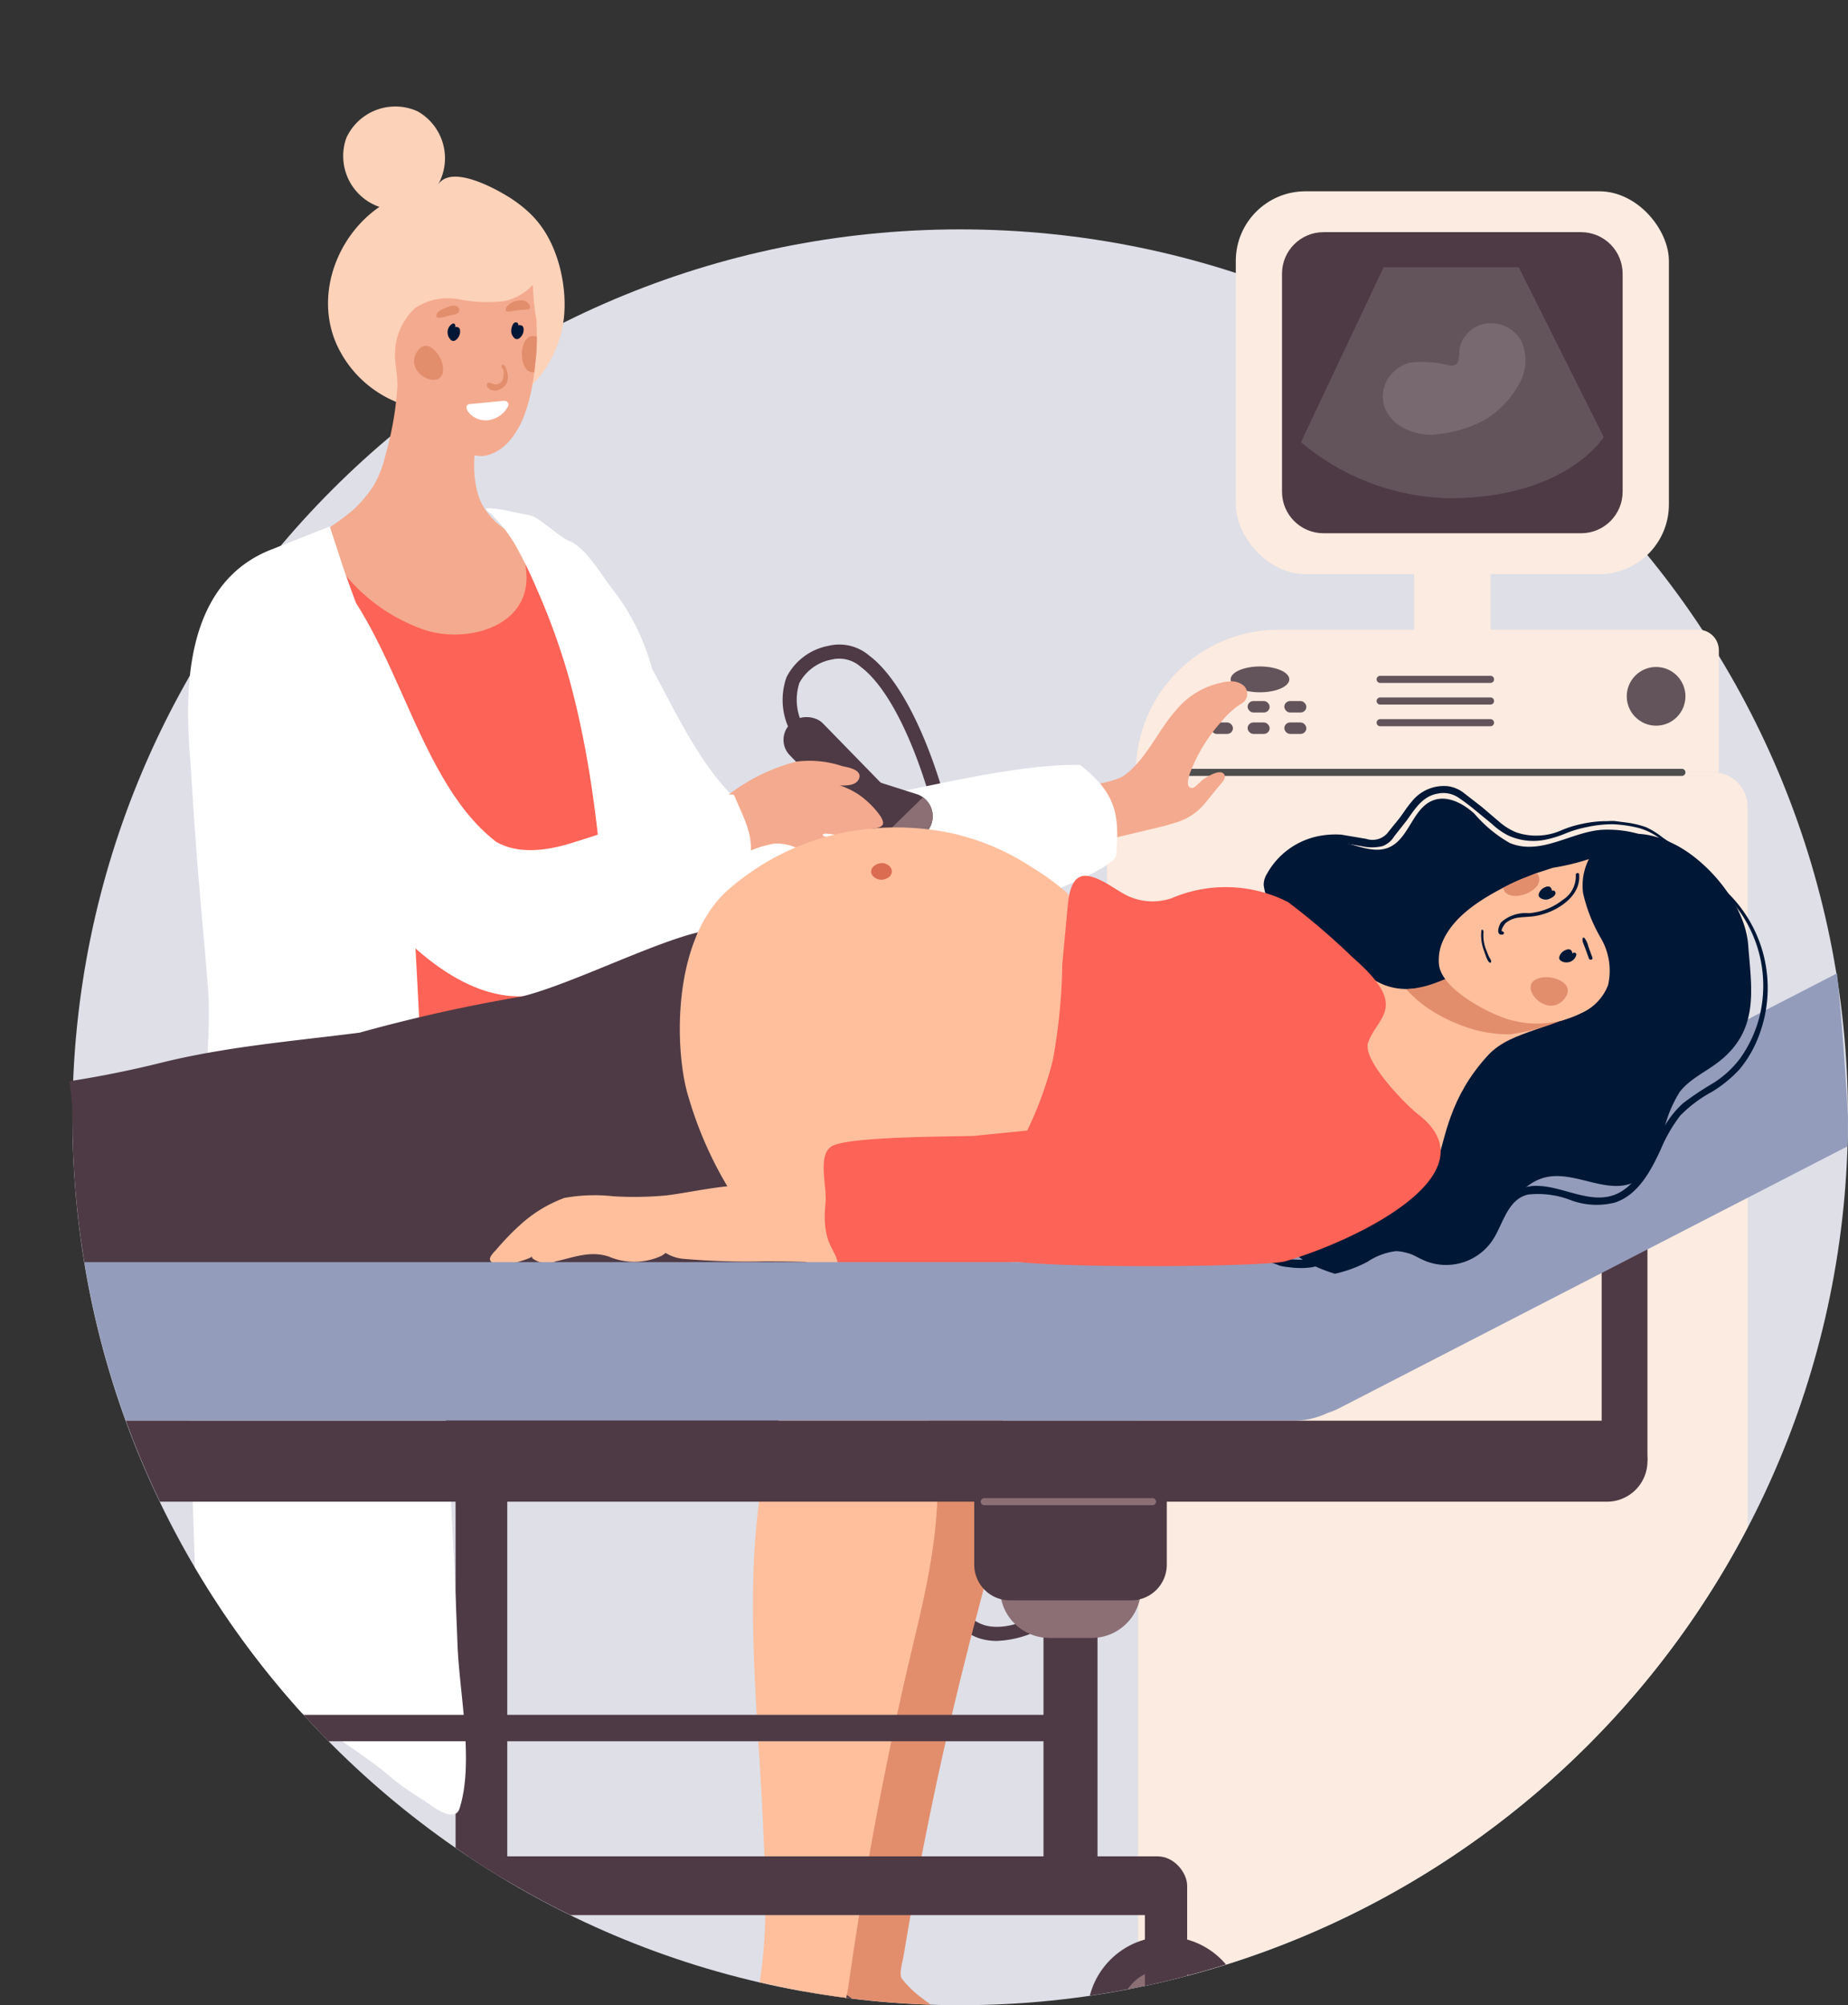
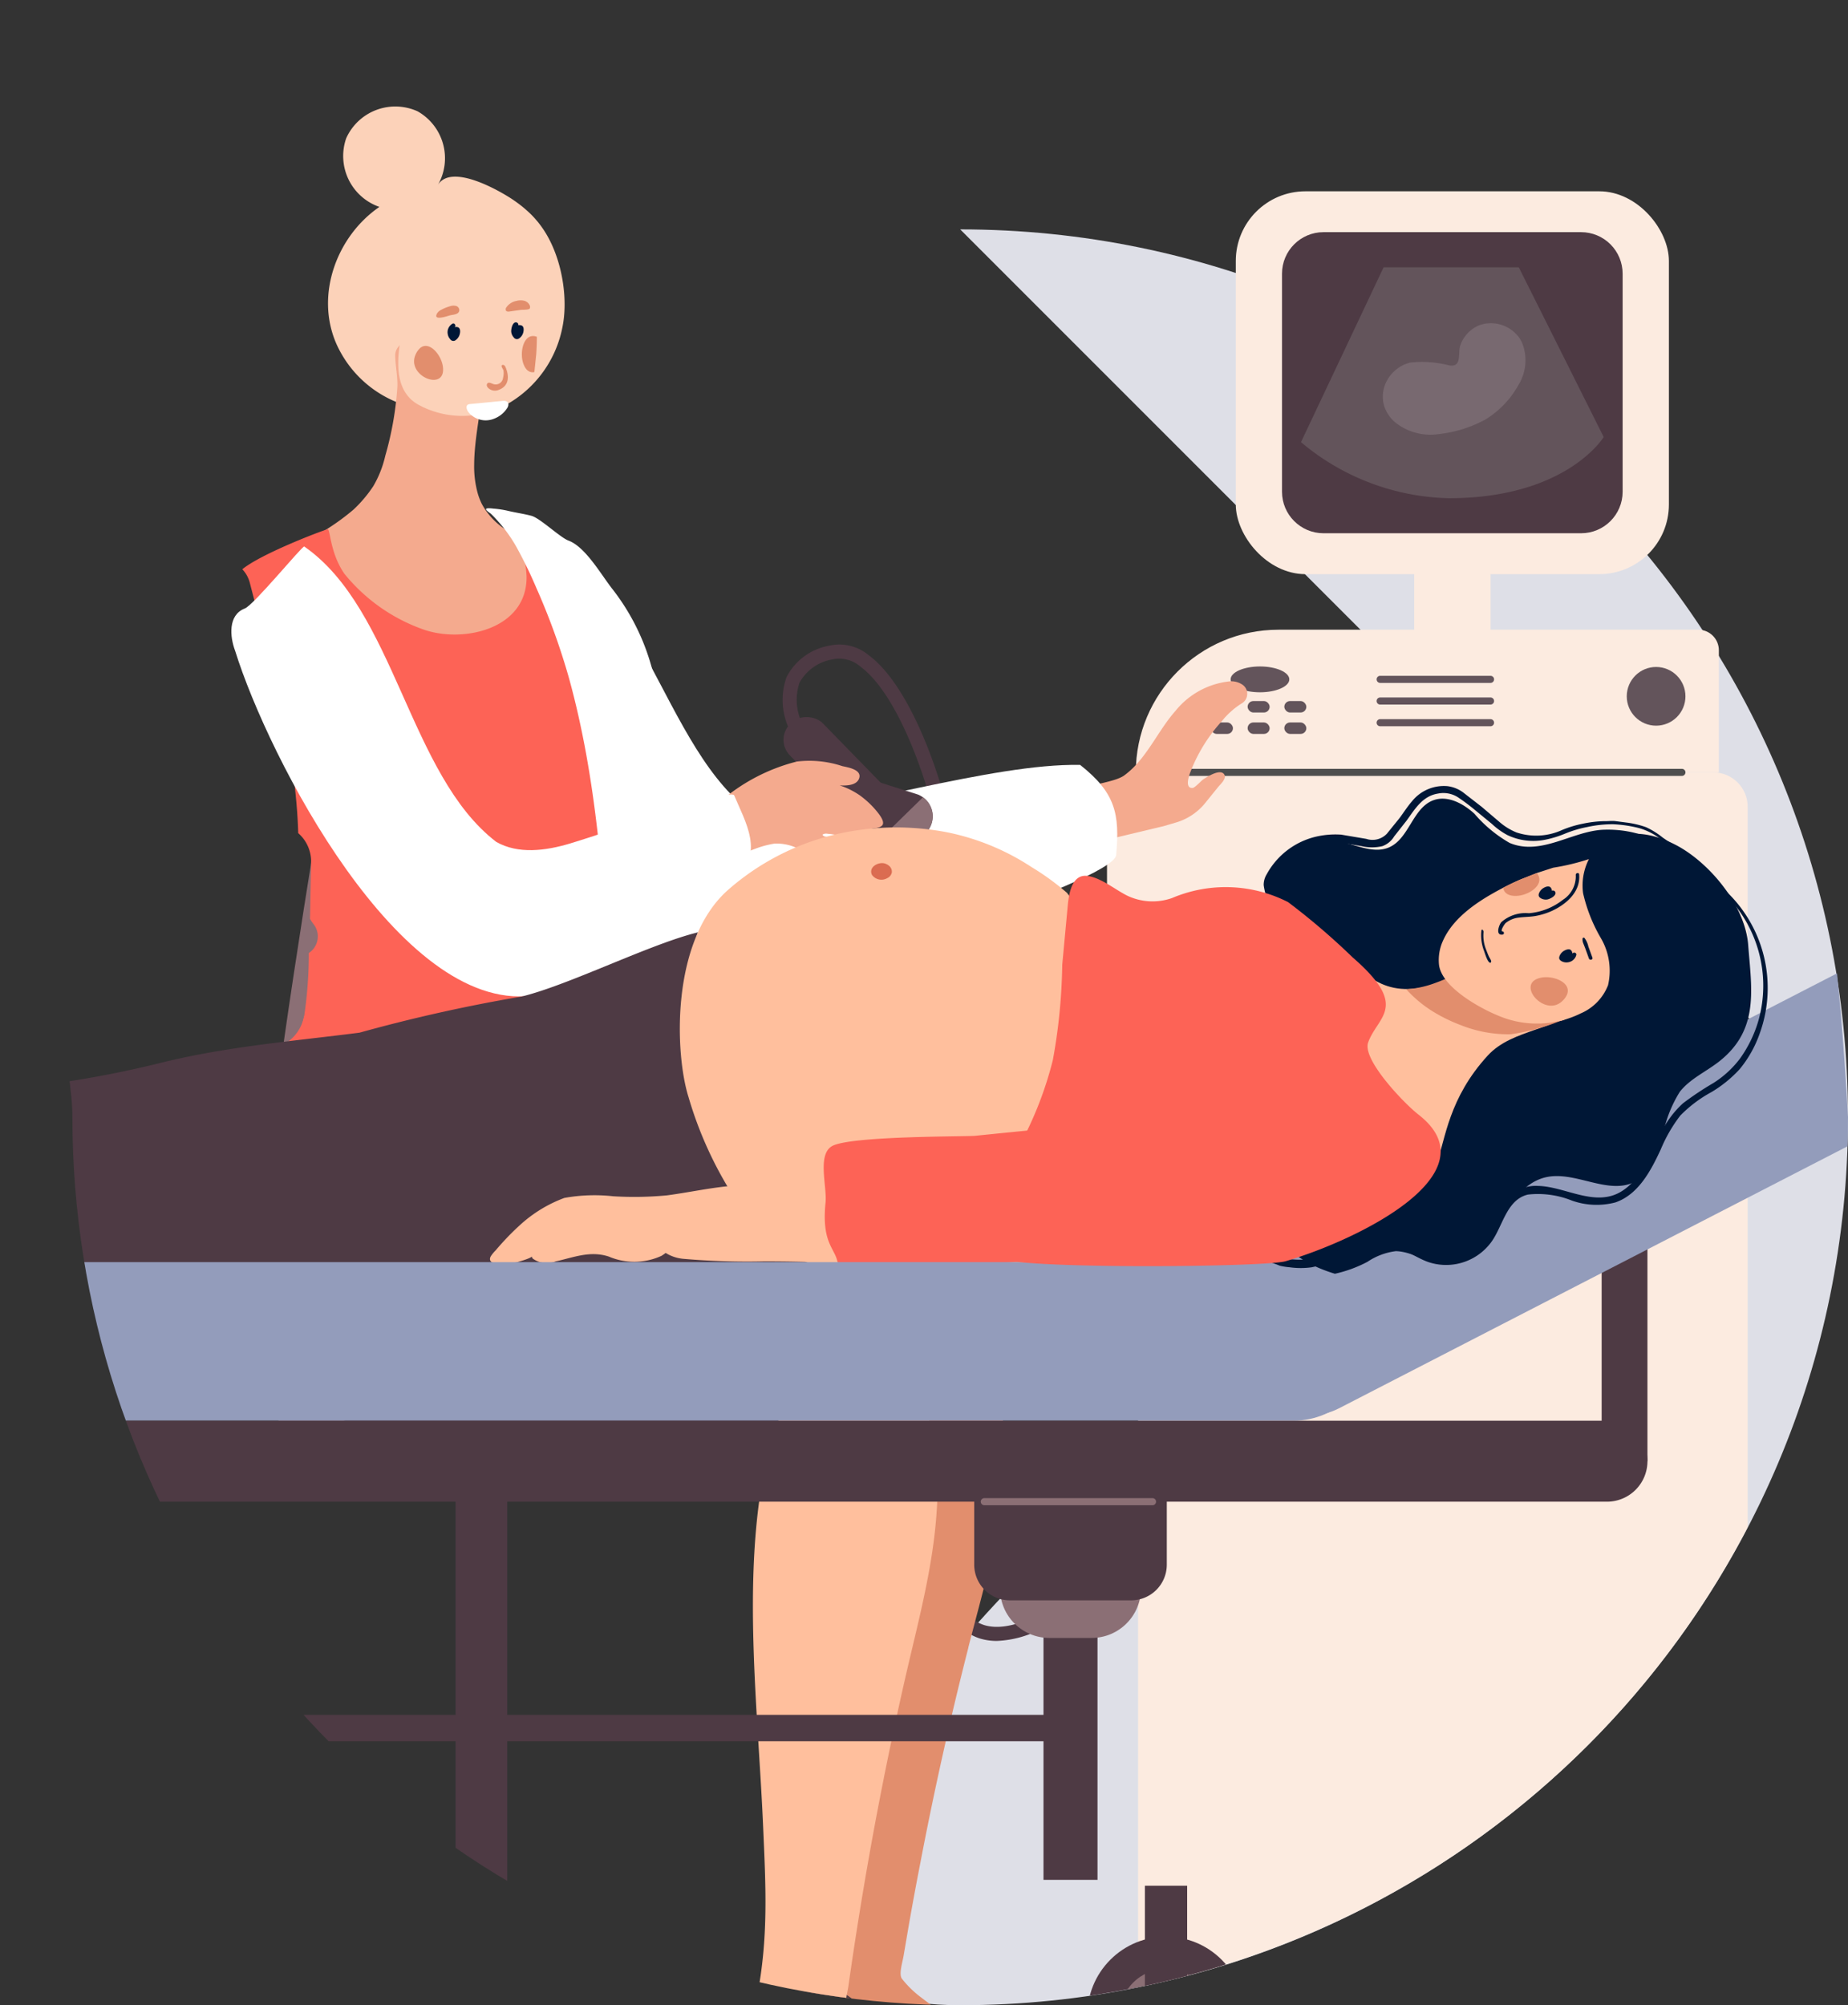
<svg xmlns="http://www.w3.org/2000/svg" xmlns:xlink="http://www.w3.org/1999/xlink" width="156.414" height="169.697">
  <rect width="100%" height="100%" fill="#333333" stroke="none" />
  <style>.B{fill:#4e3a44}.C{fill:#001736}.D{fill:#8b6f75}.E{fill:#e28e6d}.F{fill:#ffbf9d}.G{fill:#f4aa8e}.H{fill:#fcebe0}.I{fill:#fd6356}</style>
  <defs>
    <clipPath id="A">
      <path d="M57.62-19.267c101.067.315,90.169,31.5,88.608,62.5-.281,5.591,2.588,5.313,4.056,31.91A75.142,75.142,0,1,1,0,75.142C0,58.252-33.866-23.315,57.62-19.267Z" transform="translate(6.129 19.412)" fill="#faf2f1" />
    </clipPath>
    <path id="B" d="M126.157 57.792h-9.341a.3.3 0 0 1-.3-.3.3.3 0 0 1 .3-.3h9.341a.3.3 0 0 1 .3.3.3.3 0 0 1-.3.3z" />
  </defs>
-   <path d="M81.271 19.412c41.5 0 75.142 33.642 75.142 75.142s-33.642 75.142-75.142 75.142S6.129 136.054 6.129 94.554s33.642-75.142 75.142-75.142z" fill="#dedfe7" />
+   <path d="M81.271 19.412c41.5 0 75.142 33.642 75.142 75.142s-33.642 75.142-75.142 75.142s33.642-75.142 75.142-75.142z" fill="#dedfe7" />
  <g clip-path="url(#A)">
    <path d="M84.373 138.867a4.93 4.93 0 0 1-1.367-.185c-1.229-.373-2.236-1.26-2.76-2.432-2.475-4.961-1.3-30.431-.524-47.285l.462-13.149c-.157-5.593-3.379-16.44-7.34-19.387a2.73 2.73 0 0 0-2.406-.622c-1.181.202-2.205.934-2.778 1.986a4.63 4.63 0 0 0 .254 3.478l-1.061.544c-.702-1.399-.805-3.023-.285-4.5a5.02 5.02 0 0 1 3.562-2.661c1.207-.291 2.481.013 3.427.817 4.3 3.2 7.653 14.35 7.82 20.311.055 1.983-.174 6.949-.464 13.237-.724 15.714-1.936 42.013.4 46.7.375.872 1.114 1.536 2.021 1.817 2.011.585 4.442-.854 4.467-.869l.616 1.021a8.8 8.8 0 0 1-4.044 1.179z" class="B" />
    <g class="H">
      <path d="M108.209 53.291h35.537c.461 0 .902.183 1.228.509s.509.768.509 1.228v10.337h0-49.348 0 0c0-6.668 5.406-12.074 12.074-12.074z" />
      <path d="M96.61 65.365h48.4c1.609 0 2.913 1.304 2.913 2.913v18.157h0-54.226 0V68.278c0-1.609 1.304-2.913 2.913-2.913z" />
    </g>
    <path d="M142.356 65.663H99.479a.3.3 0 0 1-.3-.3.3.3 0 0 1 .3-.3h42.877a.3.3 0 0 1 .3.3.3.3 0 0 1-.3.3z" fill="#4e4e4e" />
    <rect width="51.596" height="83.229" rx="4.485" x="96.326" y="87.821" class="H" />
    <g class="B">
      <path d="M103.347 174.131a3.08 3.08 0 1 0-6.163 0 3.08 3.08 0 1 0 6.163 0zm37.419 0a3.08 3.08 0 1 1 6.162 0 3.08 3.08 0 1 1-6.162 0z" />
    </g>
    <g fill="#63545b">
      <path d="M109.127 57.494c0 .6-1.113 1.093-2.483 1.093s-2.485-.489-2.485-1.093 1.112-1.093 2.485-1.093 2.483.489 2.483 1.093z" />
      <rect width="1.863" height=".97" rx=".485" x="102.493" y="59.328" />
      <rect width="1.863" height=".97" rx=".485" x="105.599" y="59.328" />
      <rect width="1.863" height=".97" rx=".485" x="108.705" y="59.328" />
      <rect width="1.863" height=".97" rx=".485" x="102.493" y="61.14" />
      <rect width="1.863" height=".97" rx=".485" x="105.599" y="61.14" />
      <rect width="1.863" height=".97" rx=".485" x="108.705" y="61.14" />
      <path d="M142.656 58.928c-.001-1.372-1.113-2.484-2.485-2.484s-2.483 1.113-2.483 2.484 1.112 2.483 2.483 2.484c.659 0 1.291-.261 1.757-.727s.728-1.098.728-1.757z" />
      <use xlink:href="#B" />
      <path d="M126.157 59.625h-9.341a.3.3 0 0 1 0-.6h9.341a.3.3 0 0 1 0 .6zm0 1.835h-9.341a.3.3 0 0 1 0-.6h9.341a.3.3 0 0 1 0 .6z" />
    </g>
    <g class="H">
      <path d="M119.696 45.464h6.46v8.513h-6.46z" />
      <rect width="36.658" height="32.4" rx="5.894" x="104.597" y="16.189" />
    </g>
    <path d="M137.339 23.165v18.451c-.002 1.941-1.577 3.513-3.518 3.512h-21.8c-1.939-.001-3.511-1.573-3.513-3.512V23.165c-.001-1.941 1.572-3.516 3.513-3.518h21.8c.933 0 1.828.37 2.488 1.03s1.03 1.555 1.03 2.488z" class="B" />
    <path d="M117.109 22.618l-6.994 14.8a20.12 20.12 0 0 0 12.505 4.746c9.982 0 13.116-5.179 13.116-5.179l-7.186-14.363z" fill="#63545b" />
    <path d="M128.818 28.986c-.068-.146-.149-.285-.242-.417-.773-1.063-2.156-1.486-3.391-1.036-.743.312-1.317.925-1.581 1.686-.243.688.173 1.855-.911 1.71-1.089-.284-2.22-.367-3.339-.244a3.09 3.09 0 0 0-2.17 2 2.79 2.79 0 0 0-.039 1.64 3.06 3.06 0 0 0 .966 1.438c1.042.82 2.378 1.171 3.688.969 1.369-.151 2.697-.566 3.909-1.221a7.9 7.9 0 0 0 2.826-2.955c.659-1.077.764-2.403.284-3.57z" fill="#786970" />
    <g class="B">
      <path d="M38.561 123.657h4.373v49.891h-4.373z" />
      <path d="M31.318 171.653h18.863a3.9 3.9 0 0 1 3.9 3.9h0 0-26.663 0 0a3.9 3.9 0 0 1 3.9-3.9z" />
    </g>
    <path d="M99.462 69.628l-.968.286-6.043 1.443a2.94 2.94 0 0 1-1.6-.019 1.6 1.6 0 0 1-.955-1.419c-.071-.545-.105-1.094-.1-1.643.172-1.865 4.186-1.8 5.356-2.653 1.885-1.374 2.812-3.74 4.334-5.455 1.142-1.424 2.809-2.329 4.626-2.51.344-.021.687.063.982.242a.94.94 0 0 1 0 1.63 6.67 6.67 0 0 0-1.678 1.5c-1.166 1.278-2.079 2.765-2.691 4.383-.109.3-.449 1.334.229 1.266.2-.02.725-.625.932-.754.331-.206 1.419-.905 1.738-.38.213.35-.319.81-.51 1.045l-1.068 1.32a5 5 0 0 1-2.584 1.718z" class="G" />
    <path d="M42.443 50.944c1.095-1.1.733-6.456.778-7.092 11.136 3.516 12.687 19.83 20.792 25.161 7.579-.386 19.864-4.426 27.411-4.281 2.985 2.356 3.366 4.15 3.047 7.634-.2 2.218-26.776 11.076-34.964 10.083-9.03-2.557-21.346-20.65-17.064-31.505z" fill="#fff" />
    <path d="M21.823 116.963c2.523 6.262 7.323 7.966 7.323 7.966l7.765-42.245c-.379-1.487-2.181-22.521-2.883-22.578s-4.263-7.282-4.263-7.282-10.467 57.877-7.942 64.139z" class="D" />
    <path d="M46.29 22.302c-.046.195-.108.386-.186.57-1.079 2.565-4.052 3.009-6.558 2.756l-1.537-.166a2.8 2.8 0 0 0-1.369.088 4.52 4.52 0 0 0-1.919 1.706c-.417.673-1.3 6.766-.564 6.99a9.51 9.51 0 0 1-5.692-5.162c-1.8-4.121.028-9.09 3.648-11.574-1.144-.396-2.084-1.232-2.611-2.322s-.599-2.346-.199-3.489c.497-1.105 1.414-1.966 2.547-2.393s2.39-.386 3.493.114a4.56 4.56 0 0 1 1.728 6.22c1.17-1.869 5.344.575 6.389 1.291 1.789 1.226 3.395 2.939 2.83 5.371z" fill="#fcd2b9" />
    <path d="M52.272 54.863c.024-1.909-.326-2.454-1.271-4.417-1.619-3.373-4.51-3.823-7.4-5.2a5.93 5.93 0 0 1-2.816-2.593c-.144-.291-.261-.595-.351-.907a8.54 8.54 0 0 1-.3-2.458c.015-2.155.563-4.531.768-6.668.075-.684.095-1.373.06-2.06l-.022-.231c-.137-1.065-.51-2.087-1.09-2.991-.42-.826-1.152-1.45-2.034-1.734-1.2-.215-1.524.969-2.239 1.581a5.01 5.01 0 0 0-1.2 1.451c-.008.01-.019.018-.027.028-.437.537-.911.756-.9 1.448.009.734.23 1.92.181 2.662a27.47 27.47 0 0 1-1.019 5.79c-.205.906-.547 1.775-1.016 2.577a11.03 11.03 0 0 1-1.68 1.989c-1.32 1.118-2.779 2.059-4.342 2.8-1.549.818-2.911 1.275-3.189 3.257a6.1 6.1 0 0 0 1.513 4.252c3.357 5.1 10.133 7.741 14.082 12.525 2.265 2.742 5.238 5.534 8.716 5.187 3.419-.34 5.919-3.775 6.461-7.264.498-3.216-.924-5.949-.885-9.024z" class="G" />
    <g class="I">
      <path d="M25.753 85.947a36.35 36.35 0 0 0 .386-5.3.66.66 0 0 0 .057-.035 1.68 1.68 0 0 0 .406-2.32c-.136-.168-.257-.348-.361-.537l.091-4.963c-.033-.88-.428-1.707-1.091-2.286-.212-7.223-2.31-14.292-4.112-21.24-.115-.408-.328-.783-.62-1.09 1.541-1.273 6.5-3.183 7.217-3.388.234-.067.18 1.957 1.416 3.759a15.05 15.05 0 0 0 6.669 4.716c3.378 1.2 8.837-.014 8.757-4.5a11.23 11.23 0 0 0-.3-2.061c-.086-.417-.124-.949.24-1.169.319-.129.684-.073.95.145.865.544 1.895.552 2.808 1.014.871.464 1.643 1.094 2.272 1.854 1.202 1.484 2.142 3.163 2.781 4.963a46.83 46.83 0 0 1 2.255 8.651 43.6 43.6 0 0 1-1.443 21.259 38.04 38.04 0 0 1-2.176 5.5c-1.88 3.65-4.592 6.2-9.677 6.406-6.59.264-12.871-3.177-18.493-6.2q-.335-.179-.7-.368c1.369-.322 2.417-1.426 2.668-2.81z" />
      <path d="M20.968 97.195a4.45 4.45 0 0 0 .954-1.3c1.035-2.016 1.932-4.1 2.683-6.238a64.1 64.1 0 0 0 2.917-12.055c.467-3.412.757-6.845.869-10.287 1.277 3.6 3.675 6.134 7.481 6.228 4.1.1 7.9-1.843 11.961-2.044 2.218-.243 4.103-1.732 4.853-3.834a9.3 9.3 0 0 0 .421-3.5c-.008-.737-.056-1.475-.136-2.207-.127-.474-.222-.956-.283-1.443.01-.144.108-.289.234-.279s.212.175.264.318c1.721 4.725.3 10.352.3 15.26.009 7.716 1.88 15 3.116 22.531a1.5 1.5 0 0 1-.026.833c-.47.68-1.163 1.175-1.959 1.4a47.44 47.44 0 0 1-6.99 1.766 44.23 44.23 0 0 1-10.655 1.181c-1.892-.02-15.946-.933-16-3.472q-.017-1.43-.004-2.858z" />
    </g>
    <path d="M51.612 83.622c1.46 17.423-1.152 22.445 1.828 39.734 1.818.111 6.451.063 6.269-1.472-.352-2.968.294-.933-.093-3.9-.763-5.839.069-14.868-.867-20.682-1.941-12.055-1.683-16.675-2.2-28.973-.105-3.419-.446-6.827-1.019-10.2-.542-3.028-1.816-5.877-3.712-8.3-.95-1.21-2.257-3.538-3.7-4.079-.722-.271-2.4-1.9-3.142-2.1-.643-.168-1.3-.26-1.944-.41-.43-.102-.867-.168-1.307-.2a2.41 2.41 0 0 0-.453-.024c-.387.047.19.378.277.462.285.276.555.57.813.874a12.45 12.45 0 0 1 1.346 1.931c.626 1.137 1.193 2.305 1.7 3.5a57.33 57.33 0 0 1 2.763 7.648c2.347 8.523 2.919 17.412 3.441 26.191z" fill="#fff" />
    <path d="M83.595 173.188a5.08 5.08 0 0 0-1.228.077l-1.677.438-2.668-.679c-.073.003-.146-.006-.216-.027l-.365-.121-2.172-.559a19.84 19.84 0 0 1-4.126-1.137c-.314-.147-.574-.389-.742-.692-.102-.048-.188-.124-.248-.219-.178-.058-.351-.132-.515-.221-1.474-.791-1.227-2.408-.922-3.793 1.119-5.028.979-9.371.873-14.535q-.012-.563-.026-1.128c-.225-8.893-1.066-18.93.614-27.677-.088-.042-5.244-10.516-1.77-11.546 2-.6.783-9.859 14.046 2.633a9.2 9.2 0 0 1 2.259 4.928 25.35 25.35 0 0 1 .222 6.571c-.415 4.741-1.8 9.324-2.975 13.922v.024q-2.285 8.945-4.025 18.015-.525 2.687-1 5.388l-.452 2.646c-.1.593-.4 1.517-.167 1.927a8.46 8.46 0 0 0 1.652 1.618c.8.631 2.826 2.047 2.826 2.047z" class="E" />
    <g class="B">
      <path d="M68.671 166.487s5.627 4.83 8.4 5.132 3.729-.53 3.729-.53l4.54 3.347a1.1 1.1 0 0 1-.063 1.589c-.59.462-2.812.568-4.838.486a17.32 17.32 0 0 1-6.1-1.527c-2.209-.89-6.448-2.03-6.911-2.789s1.243-5.708 1.243-5.708z" />
-       <path d="M71.582 173.394a9.8 9.8 0 0 1-.841 1.079c-1.195-.28-2.347-.717-3.427-1.3-.244-.277.042-1.651.042-1.651z" />
    </g>
    <path d="M64.066 169.027c.993-5.057.746-9.394.52-14.554-.4-9.16-1.647-19.653-.121-28.812-.087-.039-5.5-10.382-2.051-11.5 1.99-.643.542-9.872 14.105 2.287 1.263 1.35 2.091 3.048 2.376 4.874a25.08 25.08 0 0 1 .385 6.562c-.3 4.757-1.576 9.387-2.636 14.013q-2.06 9-3.586 18.111-.453 2.7-.86 5.406-.2 1.331-.388 2.662c-.085.59-.362 1.524-.118 1.926a8.41 8.41 0 0 0 1.689 1.579c.813.609 2.875 1.978 2.875 1.978l2.853 2.031a5.31 5.31 0 0 0-1.228.1l-1.668.483-2.68-.617c-.074.008-.148.001-.219-.021l-.365-.113-2.187-.5a20.11 20.11 0 0 1-4.15-1.033 1.71 1.71 0 0 1-.763-.677c-.101-.047-.187-.119-.25-.211-.179-.057-.353-.127-.522-.209-1.488-.747-1.284-2.365-1.011-3.765z" class="F" />
    <g class="B">
      <path d="M64.022 169.262s5.745 4.692 8.521 4.926 3.714-.622 3.714-.622l4.623 3.235a1.1 1.1 0 0 1-.025 1.591c-.579.476-2.8.637-4.826.6a17.34 17.34 0 0 1-6.132-1.377c-2.231-.836-6.495-1.872-6.976-2.619s1.101-5.734 1.101-5.734zM26.468 118.91c3.804 2.069 7.96 3.414 12.255 3.966 6.875 1.005 10.1 2.194 20.9 3.278 1.327.133 4.049.818 4.646.143s2-5.7 1.75-5.975a17.39 17.39 0 0 0-1.714-1.2c-.53-.371-1.189-.715-1.732-1.134a5.72 5.72 0 0 1 .419-.071c.784-.093 1.609-.1 2.4-.17 1.278-.111 1.588.049 2.747-1.08 3.295-3.214 10.941-6.826 8.28-9.163-4.344-3.816-12.824-8.4-19.637-12.167a52.35 52.35 0 0 0-16.872-5.692 48.71 48.71 0 0 0-4.8-.456c-1.742-.078-10.432-1.195-10.931-.59-1.173 1.414-.22 4.708-1.164 6.271-.987 1.631-.837.2-1.545 1.962-.736 1.825-2.177 3.247-3.1 4.975-.319.6 1.536 2.6 1.181 3.177-.106.17.809 1.4.654 1.66a.26.26 0 0 0-.207-.031c-.07.019-.13.066-.164.131-.247.409-.565.5-.895.794a6.44 6.44 0 0 0-.829 1.115c-.57.813-.437-.853-.4.167.074 1.978 1.643 4.36 2.995 5.717a26.42 26.42 0 0 0 5.763 4.373z" />
    </g>
-     <path d="M32.978 150.316a21.2 21.2 0 0 0 2.688 1.917c.587.365 1.787 1.357 2.527 1.325.554-.024.644-.294.772-.74 1.126-3.907-.09-9.607-.241-13.622q-.289-7.662-.728-15.318l-2.083-30.619c-.97-12.887-.672-27.156-4.765-39.378-.454-1.354-1.885-5.161-2.195-6.145l-1.043-3.189-4.907 1.945c-8.641 3.334-7.05 15.141-6.828 18.873.544 9.025.982 12.562 1.417 18.109.439 5.605-.912 12.1-1.161 17.712-.611 13.782-.331 19.286.119 33.055.201 6.179 12.271 12.504 16.428 16.075z" fill="#fff" />
    <path d="M40.057 35.14a7.76 7.76 0 0 1-4.663-.9c-2.281-1.286-1.757-4.43-1.246-6.721.46-2.073 1.892-3.482 2.692-5.336.905-2.1.838-4.633 3.565-5.225 5.681-1.231 8.088 6.363 7.205 10.7a9.6 9.6 0 0 1-5.475 6.95 7.7 7.7 0 0 1-2.078.532z" fill="#fcd2b9" />
-     <path d="M35.767 35.361c1.053 1.221 3.682 3.634 5.435 3.175.601-.16 1.151-.47 1.6-.9 1.577-1.5 2.116-3.967 2.416-6.063 0-.028.009-.058.012-.086l.159-1.535q.049-.728.051-1.452l-.035-1.409c-.178-.989-.278-1.99-.3-2.994a4.6 4.6 0 0 1-2.4 1.382 12.3 12.3 0 0 1-3.852-.149 5.02 5.02 0 0 0-3.708.734c-.911.84-1.5 1.972-1.665 3.2-.252 2.435.719 4.277 2.287 6.097z" class="G" />
    <g class="E">
      <path d="M35.528 29.484c.756-.7 1.794.487 1.952 1.5.347 2.243-3.147.868-2.3-.99a1.6 1.6 0 0 1 .348-.51zm8.755 1.251c.212.637.578.83.946.755l.159-1.535q.049-.727.052-1.452a1.1 1.1 0 0 0-.118-.038c-.985-.252-1.362 1.295-1.039 2.27zm-5.409-4.447c.017-.172-.087-.334-.251-.39a.88.88 0 0 0-.532.019 3.53 3.53 0 0 0-.741.3.86.86 0 0 0-.342.284c-.419.7.842.251 1.061.193s.584-.065.736-.252c.037-.044.061-.097.069-.154z" />
    </g>
    <g class="C">
      <path d="M38.913 28.277a.88.88 0 0 1-.33.495.32.32 0 0 1-.482-.072.83.83 0 0 1-.206-.438.83.83 0 0 1 .4-.866c.161-.087.3.119.218.263l-.018.029a.39.39 0 0 1 .288.018c.197.095.177.385.13.571zm5.276-.709c-.009-.006-.018-.011-.027-.016a.52.52 0 0 0-.292-.03c.018-.099-.038-.197-.133-.232-.361-.111-.5.59-.463.821a.83.83 0 0 0 .206.438c.05.079.132.132.225.146a.32.32 0 0 0 .257-.074.88.88 0 0 0 .329-.495c.043-.177.063-.449-.102-.558z" />
    </g>
    <path d="M42.57 30.88c-.03-.002-.059.007-.083.024-.118.088.1.332.124.437.033.212.022.428-.033.635-.022.201-.14.38-.316.479s-.39.107-.574.021c-.136-.05-.3-.137-.412-.05-.062.053-.089.137-.069.216a.4.4 0 0 0 .125.2c.225.21.55.276.839.169.911-.319.951-1.128.631-1.907-.023-.069-.063-.131-.115-.182-.033-.027-.074-.041-.117-.042z" class="E" />
    <path d="M42.876 34.608a2.04 2.04 0 0 1-1.556.385c-.293-.042-.958-.048-1.11-.368-.02-.045-.016-.098.012-.138s.075-.064.125-.062c.129.024.248.1.376.132a4.93 4.93 0 0 0 .562.111c.487.106.997.004 1.406-.281.151-.1.337.117.185.223z" class="C" />
    <path d="M39.791 34.193a.4.4 0 0 0-.229.079c-.169.151-.013.493.1.623.513.619 1.363.842 2.114.555a2.3 2.3 0 0 0 1.18-.957c.182-.348.021-.608-.395-.567l-2.741.265z" fill="#fff" />
    <path d="M43.136 26.361c-.109.016-.245.021-.308-.069-.044-.091-.032-.199.03-.279a1.32 1.32 0 0 1 .842-.545 1.33 1.33 0 0 1 .658-.018.7.7 0 0 1 .486.416c.033.077.03.165-.006.241-.073.127-.606.1-.757.117z" class="E" />
    <g class="B">
      <rect width="3.891" height="14.407" rx="1.875" transform="matrix(.716 -.698 .698 .716 65.539 62.575)" />
      <path d="M78.348 70.498l-2.439 2.371a1.97 1.97 0 0 1-3.012-.3 1.95 1.95 0 0 1-.221-.415l-1.315-4.518 1.869-1.814 4.485 1.424a2.18 2.18 0 0 1 .4.226c.475.342.775.876.82 1.459s-.17 1.157-.587 1.567z" />
    </g>
    <path d="M78.351 70.498l-2.44 2.371a1.97 1.97 0 0 1-3.011-.3l5.222-5.1c.475.342.775.877.819 1.461s-.172 1.158-.59 1.568z" class="D" />
    <path d="M72.787 67.318c-.528-.365-1.106-.652-1.715-.854.755.048 1.466-.057 1.647-.6.245-.737-.96-.925-1.417-1.026-1.243-.414-2.563-.547-3.864-.389a15.81 15.81 0 0 0-5.674 2.73c-.288.212-8.164 6.465-6.876 8.567.279.457 7.5-3.382 8.973-3.892.542-.212 1.105-.366 1.68-.461.594-.028 1.188.074 1.738.3a8.52 8.52 0 0 0 3.984.463.31.31 0 0 0 .253-.349c-.143-.77-1.045-.89-1.669-1.014a.27.27 0 0 1-.232-.159.58.58 0 0 1 .431-.073 11.16 11.16 0 0 1 1.191.174c.569.1 1.911.764 2.384.163a1.04 1.04 0 0 0 .049-.739c.3-.082.735-.06.974-.281.343-.318-.3-1.05-.5-1.3a7.81 7.81 0 0 0-1.357-1.26z" class="G" />
    <path d="M44.975 84.262c6.923-1.872 11.647-5.183 17.164-9.765 2.669-2.217.916-4.983 0-7.191-.324-.605-10.034 2.919-13.9 4.079-2.051.615-4.386.926-6.243-.143-7.4-5.684-8.556-19.658-16.243-24.992-.145-.1-4.306 5-5.046 5.25-1.411.548-1.257 2.377-.808 3.567 2.825 9.077 13.924 30.556 25.076 29.195z" fill="#fff" />
    <path d="M-41.028 107.471c-1.987 1.064-3.086-.507-4.148-1.824-2.733-4.459-13.054-8.892-10.231-13.391.423-.677 1.638-.068 2.27.346 10.82 7.089 10.614 9.054 23.613 7.575.4 1.846 5.293 3.953 6.1 5.657-1.655.29-14.447-.494-17.604 1.637z" class="F" />
    <path d="M142.371 72.001l-1.636-1.116a6.7 6.7 0 0 0-1.409-.88c-.556-.198-1.132-.333-1.718-.4l-.862-.113c-.334-.043-.632.012-.961 0a10.04 10.04 0 0 0-1.867.227c-.606.123-1.199.307-1.768.55a5.27 5.27 0 0 1-3.8.177 5.2 5.2 0 0 1-1.441-.889l-1.508-1.284-1.436-1.114c-.412-.343-.914-.561-1.446-.628a3.46 3.46 0 0 0-3 1.27c-.4.457-.717.97-1.079 1.451l-1.063 1.313a1.68 1.68 0 0 1-1.737.427l-2.113-.357c-.699-.048-1.402.005-2.086.157-1.8.407-3.338 1.568-4.223 3.187-.168.27-.259.582-.261.9.021.315.3 1.566.606 1.618.279.046 1.87 1.576 2.074 1.381.568-.548-.514-3.935-.123-4.621a3.85 3.85 0 0 1 3.936-1.908c.629.055 1.236.163 1.856.273a3.85 3.85 0 0 0 1.7-.015c.418-.154.772-.446 1-.829l1.045-1.329c.717-.991 1.349-2.081 2.66-2.291a2.29 2.29 0 0 1 1.667.3 16.67 16.67 0 0 1 1.436 1.07l1.462 1.2a6.16 6.16 0 0 0 1.308.942c1.011.482 2.153.617 3.249.384a9.01 9.01 0 0 0 1.651-.513 9.72 9.72 0 0 1 1.853-.551 10.04 10.04 0 0 1 2.191-.237 10.88 10.88 0 0 1 2.179.32 5.36 5.36 0 0 1 1.743.855l1.828 1.2c.035.026.084.018.11-.017s.018-.084-.017-.11z" class="C" />
    <path d="M67.741 99.927c-6.884-6.208-12-10.453-8.674-21.024-4.051.989-10.857 4.436-14.908 5.43-4.626.782-9.208 1.803-13.729 3.059-5.7.73-11.431 1.186-17.072 2.615-5.545 1.359-11.21 2.177-16.913 2.442-10.107 2.8-32.3 5.275-32.229 7.075a14.09 14.09 0 0 0 2.764 7.568c4.1-.369 5.826 2.491 9.915 1.414 2.309-.549 4.511-1.875 6.952-1.668 6.977 2.187 13.784.663 20.856.369 15.5-.9 59.176 5.849 68.617-2.482.063-.106-3.278-2.883-5.579-4.798z" class="B" />
    <g class="F">
      <path d="M80.215 70.445a20.35 20.35 0 0 1 7.1 2.937 21.52 21.52 0 0 1 2.995 2.179 19.29 19.29 0 0 0 1.7 2.01c.082-.056.186-.07.279-.036s.164.111.191.207c.324.994.528 2.022.609 3.064.043 1.455-.045 2.927-.131 4.379a87.3 87.3 0 0 1-1.052 9.111c-.437 2.649-3.042 12.863-3.28 12.879-2.138.142-12.389.347-19.545-.052-.924-.052-4.993-2.911-6.922-5.767a32.58 32.58 0 0 1-3.883-8.512c-1.153-3.657-1.517-13.08 3.24-17.439a21.17 21.17 0 0 1 10.468-5.05 22.75 22.75 0 0 1 8.231.09z" />
      <path d="M43.091 106.991c.2-.031 1.943-.5 1.915-.671.007.077.043.148.1.2.559.4 1.284.487 1.922.231 1.536-.342 2.916-.93 4.5-.411a5.5 5.5 0 0 0 4.45-.058c.007 0 .017-.008.024-.014a3.32 3.32 0 0 0 .339-.236 3.4 3.4 0 0 0 1.578.506 61.82 61.82 0 0 0 6.708.212c3.414-.006 6.826.133 10.235.3 1.618.077 7.965 1.552 7.668-1.391-.132-1.3-2.5-3.224-3.051-4.416-.401-1.18-1.343-2.096-2.534-2.464a.27.27 0 0 0-.333.187 44.05 44.05 0 0 1-5.076.414l-5.423.532q-2.34.239-4.676.492c-1.669.183-3.314.533-4.978.756a29.29 29.29 0 0 1-4.56.077c-1.376-.153-2.767-.105-4.13.141-1.386.513-2.659 1.29-3.749 2.287a22.52 22.52 0 0 0-2.07 2.153 2.93 2.93 0 0 0-.4.483c-.448.778 1.139.752 1.541.69z" />
    </g>
    <circle cx="6.659" cy="6.659" r="6.659" transform="matrix(.973 -.23 .23 .973 -38.124 165.603)" class="B" />
    <path d="M-26.186 170.554a3.93 3.93 0 0 0-3.926-3.927c-1.042-.001-2.041.413-2.778 1.15s-1.151 1.736-1.15 2.777.414 2.041 1.15 2.777 1.736 1.15 2.778 1.15 2.04-.414 2.776-1.15 1.15-1.735 1.15-2.777z" class="D" />
    <path d="M113.592 103.817a4.9 4.9 0 0 1 .313-.848l-.058-.17-1.4-2.109a8.24 8.24 0 0 0-4-3.463c-3.592-1.4-7.758-3.283-11.585-3.359-1.945-.038-2.09.86-4.026 1.166-1.561.245-5.479.588-10.285 1.085-.736.076-10 0-11.979.8-1.486.606-.552 3.453-.7 4.87-.337 3.319.747 3.827.994 4.92s7.523 1.626 10.551.931c1.8-.523 3.656-.831 5.528-.917 2.376.173 4.741.475 7.084.905 4.533.531 9.025-.386 13.555-.469a11.86 11.86 0 0 0 5.927-1.838 4.04 4.04 0 0 1 .081-1.504z" class="I" />
    <circle cx="6.659" cy="6.659" r="6.659" transform="matrix(.707 -.707 .707 .707 89.274 170.553)" class="B" />
    <path d="M94.766 170.554c0-1.041.413-2.04 1.15-2.777s1.735-1.15 2.776-1.15 2.041.413 2.777 1.15 1.151 1.735 1.151 2.777-.414 2.041-1.151 2.777-1.736 1.15-2.777 1.15-2.04-.413-2.777-1.15-1.15-1.736-1.149-2.777z" class="D" />
    <path d="M135.563 95.033h3.876v28.624h-3.876z" class="B" />
    <g fill="#939cbb">
      <rect width="172.336" height="13.417" rx="6.709" x="-56.153" y="106.811" />
      <rect width="79.012" height="13.417" rx="6.709" transform="matrix(.889 -.458 .458 .889 101.245 110.316)" />
    </g>
    <g class="B">
      <path d="M136.012 127.085H-39.756a6.86 6.86 0 0 1-6.856-6.856h182.624a3.43 3.43 0 0 1 3.428 3.428h0a3.43 3.43 0 0 1-3.428 3.428zm-161.256 5.366h4.572v26.637h-4.572zm113.565 0h4.572v26.637h-4.572z" />
-       <rect width="132.383" height="4.969" rx="2.485" x="-31.903" y="157.1" />
    </g>
    <g class="D">
      <path d="M-28.921 134.44h11.926 0 0c0 2.305-1.869 4.174-4.174 4.174h-3.578c-2.305 0-4.174-1.869-4.174-4.174h0 0zm113.565 0H96.57h0 0c0 2.305-1.869 4.174-4.174 4.174h-3.578c-2.305 0-4.174-1.869-4.174-4.174h0 0z" />
    </g>
    <g class="B">
      <path d="M-31.108 123.657h16.3 0v9.029a3.02 3.02 0 0 1-3.018 3.018H-28.09a3.02 3.02 0 0 1-3.018-3.018v-9.029h0zm113.565 0h16.3 0v8.758a3.02 3.02 0 0 1-3.018 3.018H85.475a3.02 3.02 0 0 1-3.018-3.018v-8.758h0z" />
    </g>
    <path d="M108.276 77.49c.094.775.278 1.536.438 2.34.187.936.022 1.928.221 2.841.54 2.5 4.13 2.459 6.162 2.561 6.319.316 12.543-1.3 18.556-3.061 3.182-.932 9.126-1.789 9.581-5.965.07-.943-.158-1.883-.65-2.69-1.385-2.422-4.15-3.378-6.808-3.3-2.673.081-5.308 2.248-8 1.119a11.29 11.29 0 0 1-2.976-2.465c-.954-.877-2.3-1.6-3.509-1.135-1.729.662-2.028 3.247-3.73 3.979-1.476.635-3.105-.464-4.712-.523-2.3-.083-4.186 2.093-4.55 4.361-.099.642-.107 1.294-.023 1.938z" class="C" />
    <g class="D">
      <path d="M97.546 127.383H83.312a.3.3 0 0 1 0-.6h14.237a.3.3 0 1 1-.003.6zm-113.076.038H-30.4a.3.3 0 0 1 0-.6h14.87a.3.3 0 0 1 0 .6z" />
    </g>
    <path d="M135.925 71.178c-2.84 1.533-2.016 5.45-.874 7.868l.706 1.485c.245.427.383.908.4 1.4a4.75 4.75 0 0 1-.979 2.515c-1.021 1.109-2.374 1.857-3.856 2.133l-4.653 1.365c-1.523.525-2.915 1.373-4.081 2.484a20.94 20.94 0 0 0-4.467 8c-.528 1.5-9.217-.582-9.9.854-.854 1.781-2.01 6.445 4.764 8.513a10.98 10.98 0 0 0 2.76-1.013 5.52 5.52 0 0 1 2.4-.9c1.45.033 2.734 1.074 4.183 1.092 1.933.024 3.379-1.714 4.405-3.35s2.138-3.492 4.01-3.973c2.513-.645 5.314 1.527 7.633.365 1.235-.808 2.07-2.101 2.3-3.559.218-1.444.731-2.828 1.506-4.066.875-1.112 2.238-1.7 3.349-2.58 3.409-2.7 2.714-6.134 2.434-9.848-.249-3.282-3.186-6.872-6.018-8.4-2.415-1.288-4.422-1.248-6.022-.385z" class="C" />
    <path d="M114.47 99.691c-6.164-1.608-12.016-2.823-18.084-5.132-3.477-1.324-1.376-2.26-2.274-5.87-1.462-8.275 1.842-11.35 8.017-12.3 1.853-.685 1.123-1.318 3.372-1.05 11.163 3.325 8.041 13.815 22.355 4.762 4.271-2.19 11.49-.621 6.041 4.785-2 2.417-5.833 2.1-7.981 4.449-6.59 7.207-1.08 13.631-11.446 10.356z" class="F" />
    <g class="B">
      <path d="M-30.114 171.586h0a1.79 1.79 0 0 1-1.789-1.789v-10.212h3.578v10.212a1.79 1.79 0 0 1-1.789 1.789zm128.806 0h0a1.79 1.79 0 0 0 1.789-1.789v-10.212h-3.578v10.212a1.79 1.79 0 0 0 1.789 1.789z" />
    </g>
    <path d="M144.587 74.495c3.786 2.642 5.492 7.385 4.258 11.833-.331 1.156-.856 2.247-1.552 3.228-.624.833-1.396 1.545-2.276 2.1a25.84 25.84 0 0 0-2.565 1.709c-.775.706-1.406 1.555-1.858 2.5-.9 1.729-1.593 3.847-3.328 4.943-2.223 1.4-4.75-.39-7.077-.446-.92-.055-1.82.281-2.479.925a7.5 7.5 0 0 0-1.284 2.145c-.375.913-.999 1.702-1.8 2.278a3.93 3.93 0 0 1-2.668.657 14.19 14.19 0 0 1-3.116-1.3c-.994-.358-2.074-.399-3.092-.116-1.048.316-2.077.691-3.082 1.124a7.06 7.06 0 0 1-3.457.486 4 4 0 0 1-.75-.122 5.8 5.8 0 0 0-.732-.269c-.186-.04-.369.078-.409.264s.078.369.264.409a7.78 7.78 0 0 1 .732.269 5 5 0 0 0 .822.132c.621.088 1.251.09 1.873.005a14.94 14.94 0 0 0 3.191-1.038 7.53 7.53 0 0 1 3.32-.753c1.237.1 2.191.915 3.32 1.329 1.883.656 3.975.062 5.232-1.485 1.1-1.308 1.345-3.748 3.244-4.208 1.264-.142 2.543.032 3.723.507 1.187.423 2.475.477 3.693.155 1.962-.682 3.007-2.712 3.827-4.472a12.67 12.67 0 0 1 1.652-2.87 11.08 11.08 0 0 1 2.655-2c.88-.525 1.679-1.175 2.373-1.929.741-.9 1.317-1.923 1.7-3.024a11.28 11.28 0 0 0-3-12.181 11.19 11.19 0 0 0-1.232-.96c-.1-.07-.226.108-.124.18z" class="C" />
    <path d="M-22.163 145.124h112.77v2.236h-112.77z" class="B" />
    <path d="M120.058 94.325c-1.226-.953-4.775-4.661-4.26-6.1.805-2.254 3.543-2.994-1.321-7.213a58.08 58.08 0 0 0-5.457-4.67 11.62 11.62 0 0 0-9.826-.34c-1.261.442-2.646.358-3.844-.234-1-.513-2.128-1.451-3.252-1.633-1.325-.215-1.6 1.372-1.709 2.344l-.481 5.167a48.35 48.35 0 0 1-.794 8.057 30.82 30.82 0 0 1-2.427 6.488c-1.008 2.2-2.458 4.185-3.148 6.522a3.64 3.64 0 0 0 .824 3.7c1.2 1.022 22.708.835 24.439.324 6.225-1.834 17.629-7.455 11.256-12.412z" class="I" />
    <path d="M75.104 74.31c.199-.089.341-.271.381-.485a.64.64 0 0 0-.266-.577.95.95 0 0 0-.11-.077.41.41 0 0 0-.041-.021c-.035-.02-.072-.037-.11-.052s-.074-.026-.112-.035c-.544-.121-1.349.331-1.045.974.298.415.864.533 1.303.273z" fill="#db6c51" />
    <path d="M123.658 86.761a13.6 13.6 0 0 1-2.134-1.014c-.933-.543-1.776-1.227-2.5-2.028a8.62 8.62 0 0 0 2.5-.55c2.1-.759 4.216-2.13 6.227-3.076l.186.047a6.81 6.81 0 0 1 5.036 4.235c.254.48.25 1.056-.012 1.532a1.75 1.75 0 0 1-.936.507 17.86 17.86 0 0 1-4.149 1.112c-1.443.03-2.877-.23-4.218-.765z" class="E" />
    <path d="M126.819 85.956c-1.564-.634-4.85-2.437-5.027-4.356-.058-.654.047-1.312.308-1.914.9-2.1 3.115-3.5 5.053-4.519l.079-.041q.713-.374 1.439-.689l1.4-.554 1.388-.451a19.44 19.44 0 0 0 3.026-.728 4.92 4.92 0 0 0-.493 2.885 13.42 13.42 0 0 0 1.512 3.813 5.47 5.47 0 0 1 .6 3.975 4.29 4.29 0 0 1-2.3 2.379c-2.188 1.081-4.739 1.155-6.985.2z" class="F" />
    <g class="E">
      <path d="M132.63 84.17c.413-1-1.113-1.631-2.159-1.438-2.31.427.272 3.459 1.782 1.967.16-.15.288-.329.377-.529zm-4.327-8.352c-.7.007-1.015-.293-1.071-.687q.713-.374 1.44-.689l1.4-.554a1.13 1.13 0 0 1 .077.1c.591.906-.779 1.818-1.846 1.83z" />
    </g>
    <g class="C">
      <path d="M134.106 79.375a1.85 1.85 0 0 1 .333.73l.341.933c.067.184-.228.259-.295.076l-.157-.437-.159-.438-.156-.392a.94.94 0 0 1-.07-.406.1.1 0 0 1 .163-.066zm-.447-5.37c.127 1.473-1.083 2.519-2.321 3.089-.401.18-.821.314-1.252.4-.5.105-1.013.091-1.521.157-.41.042-.8.202-1.122.46-.092.074-.509.7-.267.714.065.009.114.064.116.13s-.044.123-.108.136c-.623.1-.327-.788-.119-1.046a3.09 3.09 0 0 1 2.332-.761 5.36 5.36 0 0 0 2.885-1.135 2.35 2.35 0 0 0 1.09-2.1c-.015-.185.272-.234.289-.047zm-8.275 4.758c-.061.572.014 1.15.217 1.688.106.286.295.96.518 1.025.064.018.116-.093.076-.194-.05-.126-.123-.226-.18-.346-.081-.172-.149-.357-.219-.539a3.22 3.22 0 0 1-.233-1.507c.015-.181-.161-.311-.178-.127zm7.01 1.692a.88.88 0 0 0-.394.453c-.082.216 0 .348.2.451a.83.83 0 0 0 .481.082c.352-.031.647-.28.736-.622.042-.181-.2-.265-.313-.142l-.023.025a.4.4 0 0 0-.1-.276c-.141-.164-.416-.066-.587.029zm-1.167-5.369l.021.023a.52.52 0 0 1 .109.276.21.21 0 0 1 .262.067c.205.321-.441.643-.676.671a.83.83 0 0 1-.481-.081c-.2-.1-.281-.234-.2-.451.076-.193.218-.354.4-.453.154-.094.411-.184.565-.052z" />
    </g>
  </g>
</svg>